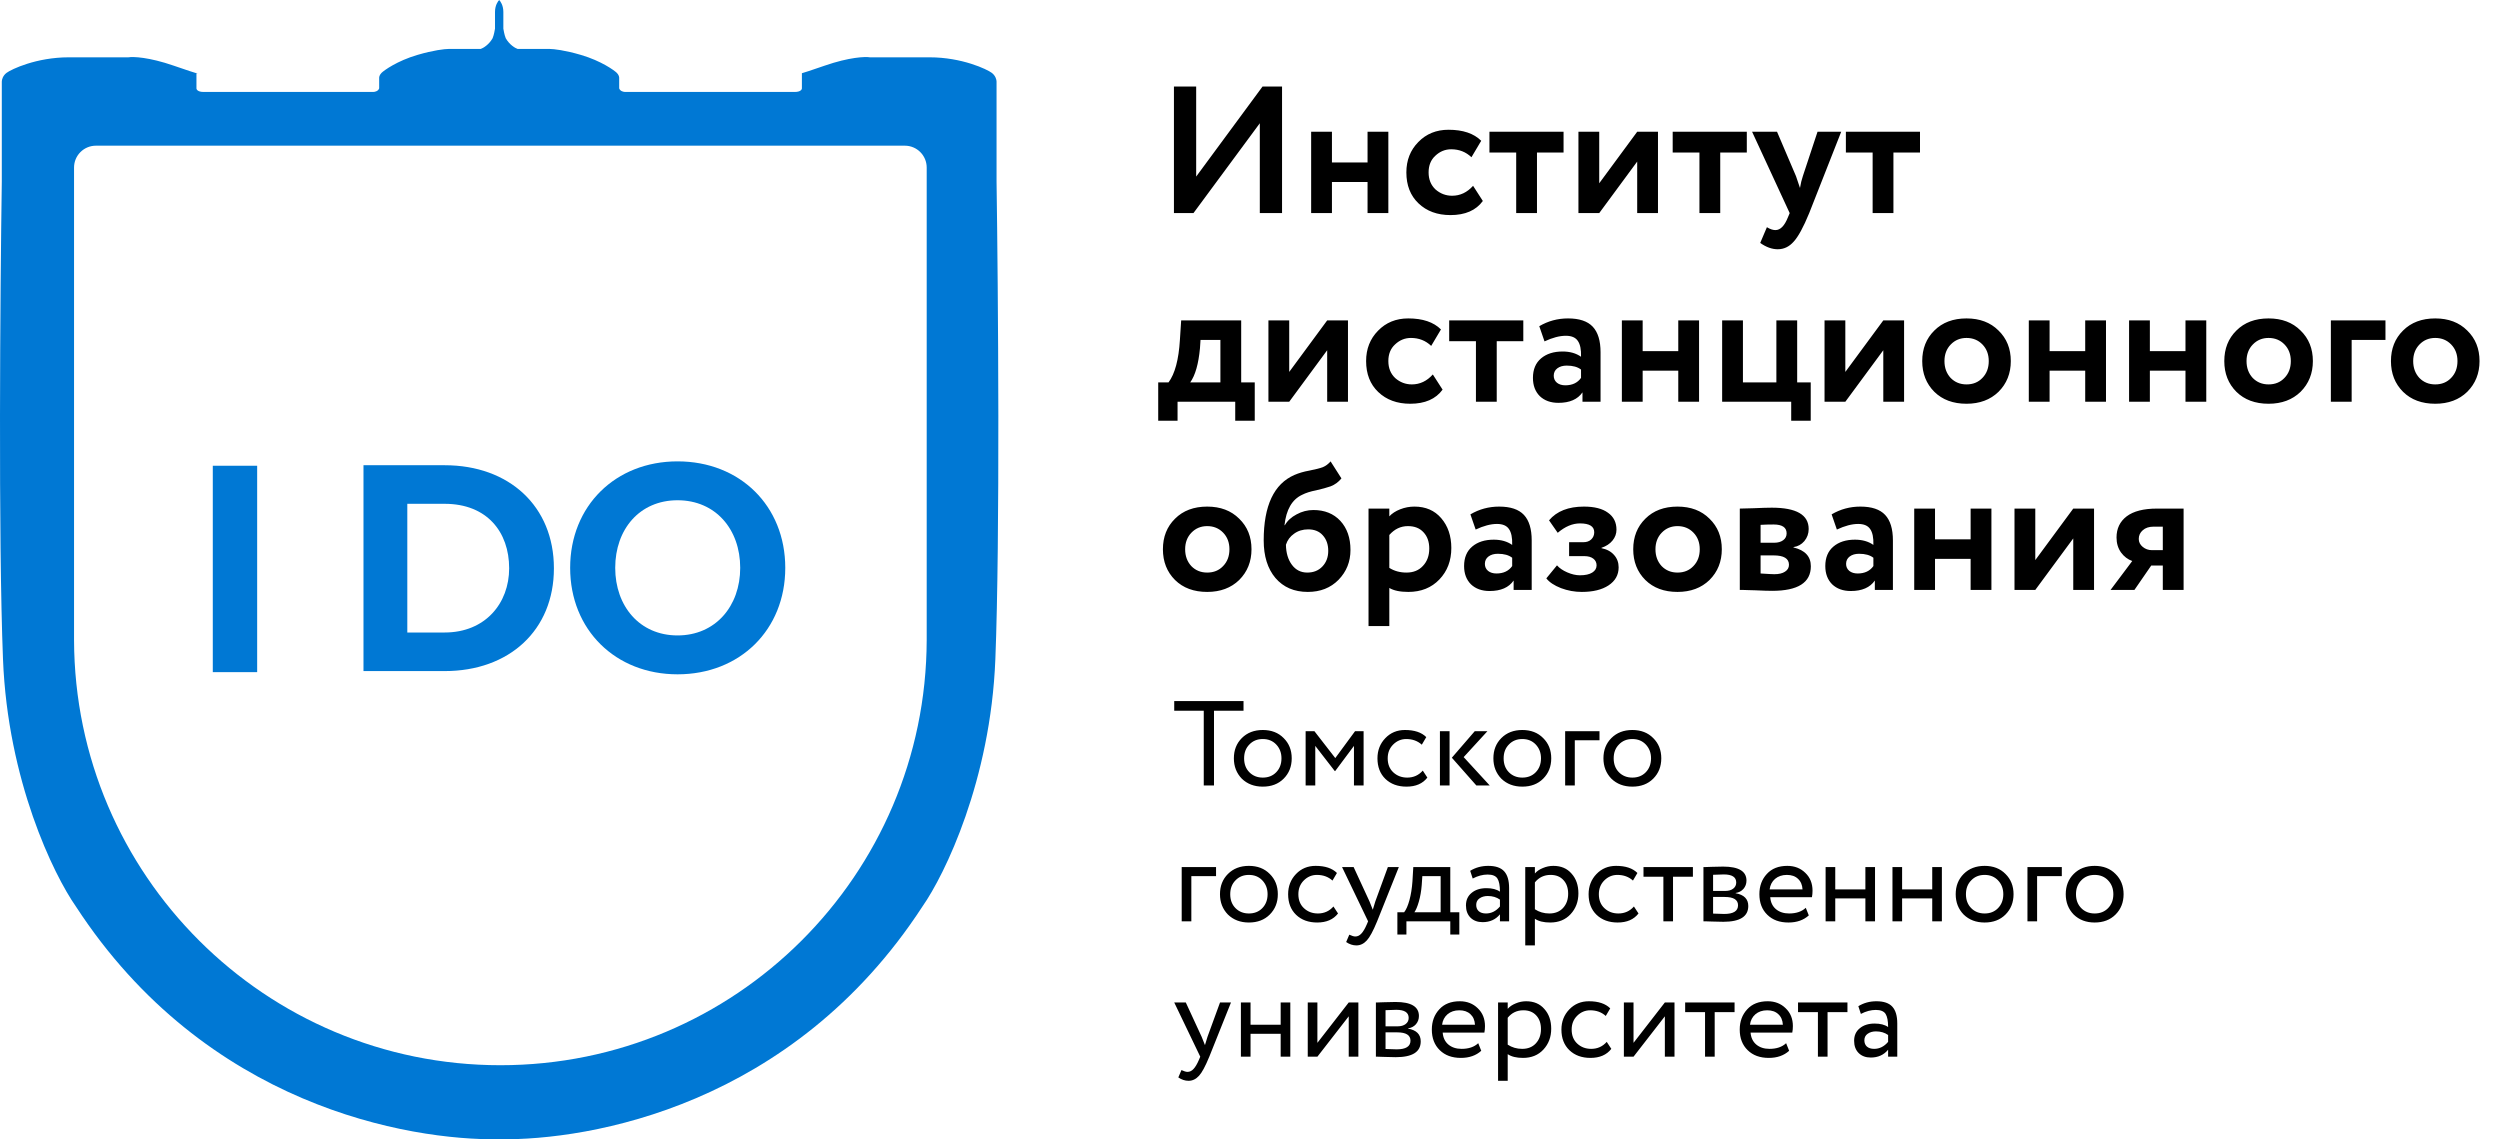
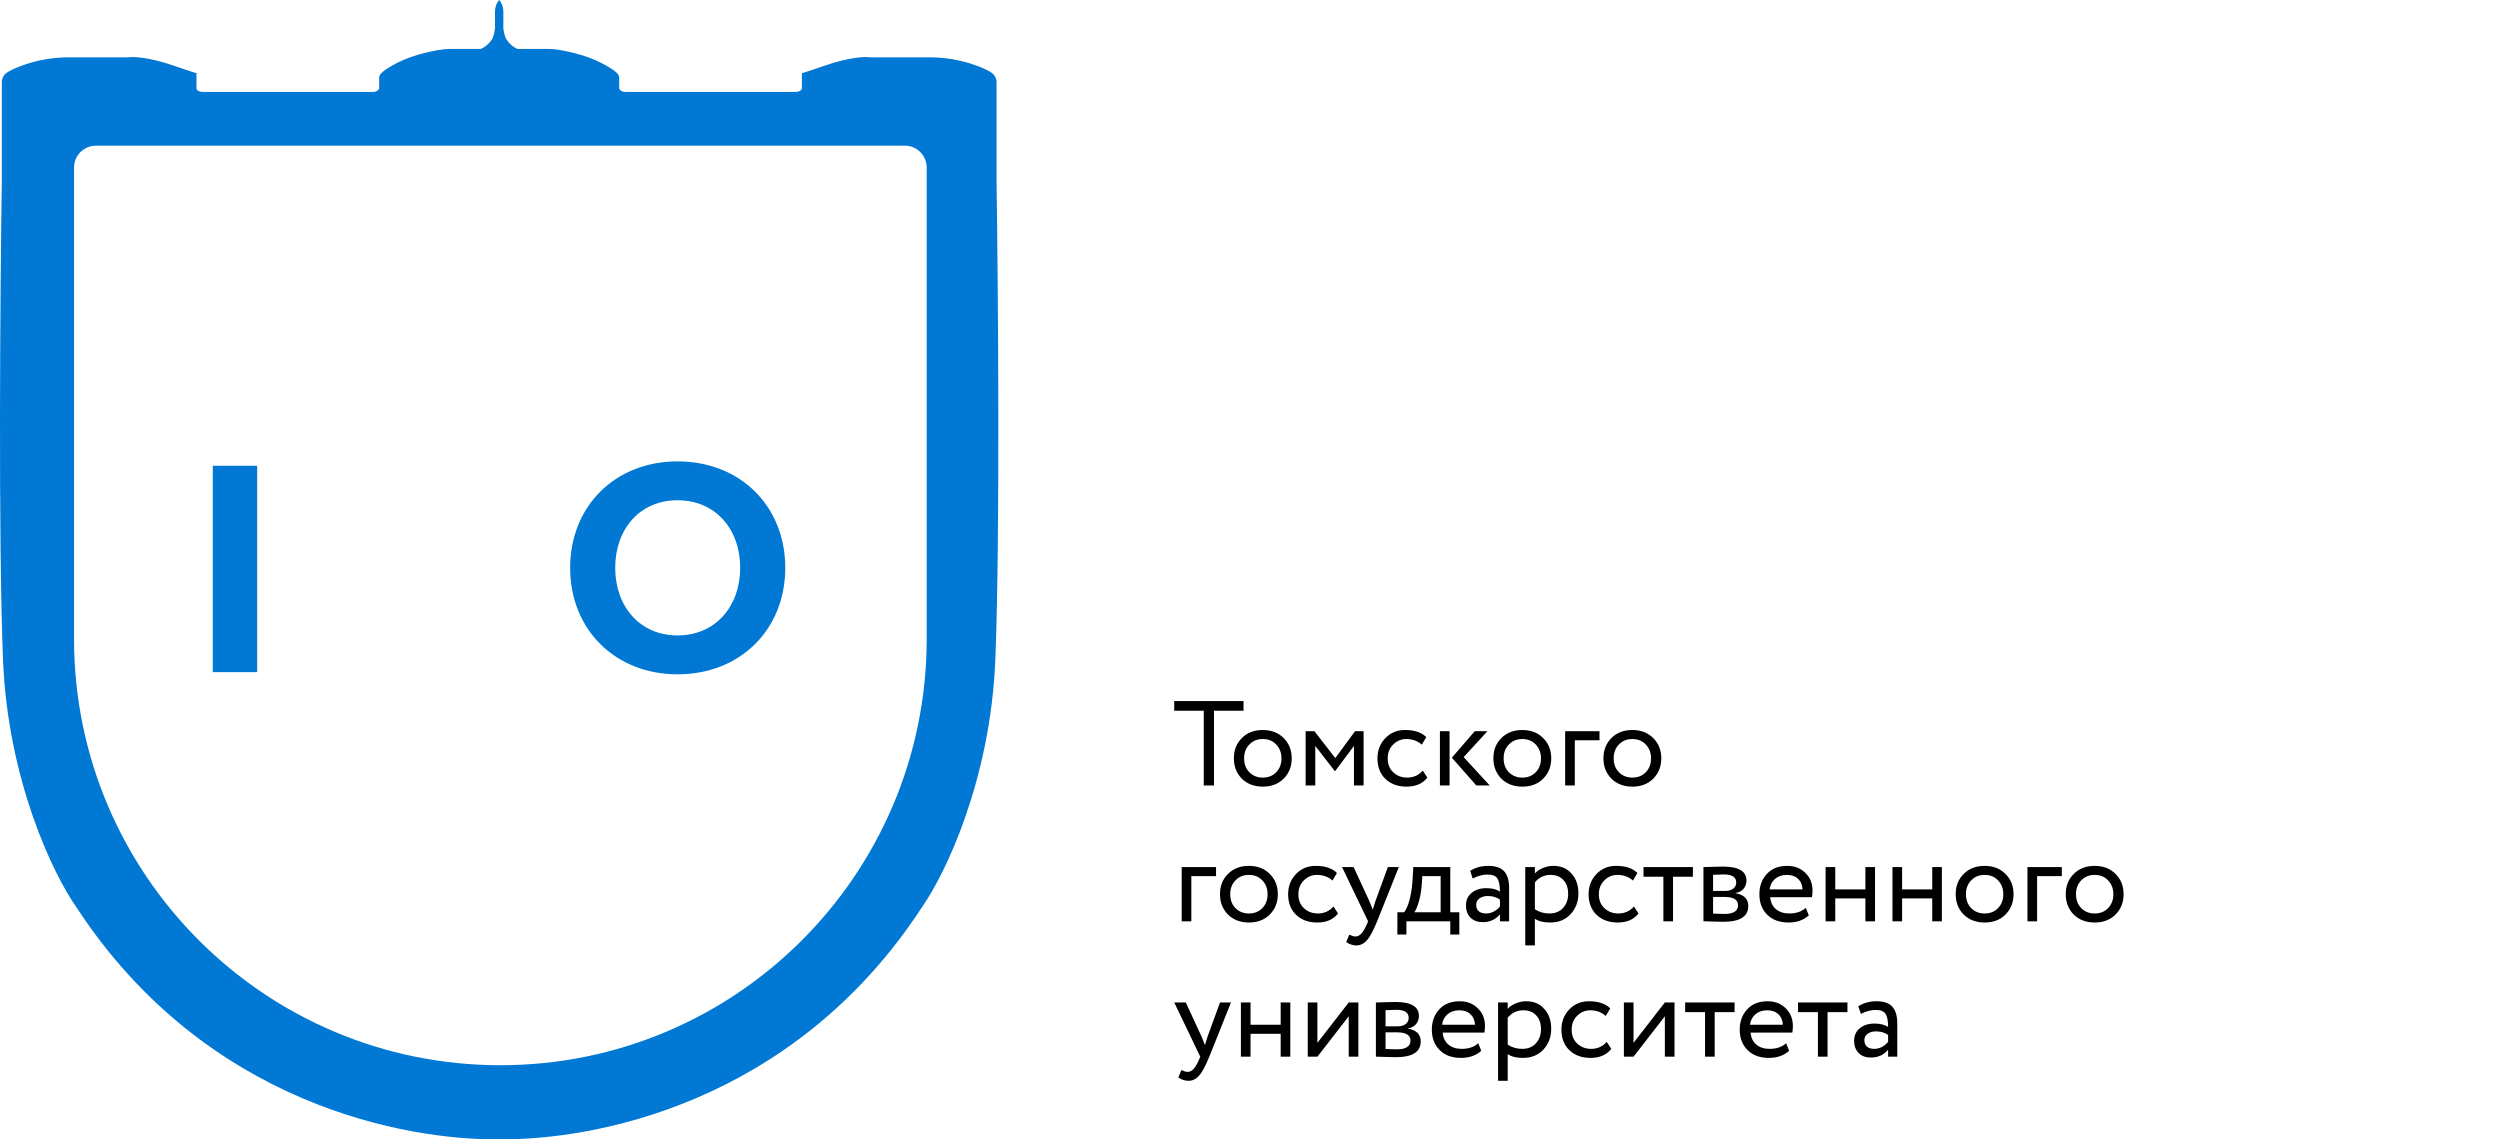
<svg xmlns="http://www.w3.org/2000/svg" width="5115" height="2331" viewBox="0 0 5115 2331" fill="none">
  <path d="M2462.88 1454.12H2402.47V1434.39H2544.25V1454.12H2483.84V1607H2462.88V1454.12ZM2540.77 1593.19C2529.92 1582.01 2524.5 1568.12 2524.5 1551.52C2524.5 1534.75 2529.92 1520.94 2540.77 1510.09C2551.79 1499.08 2566.09 1493.57 2583.68 1493.57C2601.27 1493.57 2615.49 1499.08 2626.34 1510.09C2637.35 1520.94 2642.86 1534.75 2642.86 1551.52C2642.86 1568.29 2637.35 1582.18 2626.34 1593.19C2615.49 1604.04 2601.27 1609.47 2583.68 1609.47C2566.25 1609.47 2551.95 1604.04 2540.77 1593.19ZM2556.31 1523.16C2549.07 1530.39 2545.46 1539.85 2545.46 1551.52C2545.46 1563.19 2548.99 1572.64 2556.06 1579.88C2563.29 1587.27 2572.5 1590.97 2583.68 1590.97C2594.86 1590.97 2603.98 1587.36 2611.05 1580.12C2618.28 1572.72 2621.9 1563.19 2621.9 1551.52C2621.9 1540.18 2618.28 1530.72 2611.05 1523.16C2603.98 1515.76 2594.86 1512.06 2583.68 1512.06C2572.5 1512.06 2563.38 1515.76 2556.31 1523.16ZM2691.05 1607H2671.32V1496.04H2689.32L2731.98 1551.03L2772.42 1496.04H2789.93V1607H2770.2V1526.12L2731.74 1577.66H2731L2691.05 1526.12V1607ZM2911 1576.67L2920.37 1590.97C2910.83 1603.3 2896.61 1609.47 2877.71 1609.47C2859.95 1609.47 2845.57 1604.21 2834.56 1593.68C2823.71 1583.16 2818.28 1569.11 2818.28 1551.52C2818.28 1535.24 2823.62 1521.52 2834.31 1510.34C2844.99 1499.16 2858.39 1493.57 2874.5 1493.57C2893.9 1493.57 2908.45 1498.42 2918.15 1508.12L2909.02 1523.65C2900.48 1515.93 2889.87 1512.06 2877.22 1512.06C2866.86 1512.06 2857.9 1515.85 2850.34 1523.41C2842.94 1530.81 2839.24 1540.18 2839.24 1551.52C2839.24 1563.52 2843.02 1573.05 2850.58 1580.12C2858.31 1587.36 2867.85 1590.97 2879.19 1590.97C2892.01 1590.97 2902.61 1586.2 2911 1576.67ZM3017.35 1496.04H3043.24L2994.66 1549.05L3047.92 1607H3020.55L2970.49 1550.29L3017.35 1496.04ZM2965.81 1607H2946.08V1496.04H2965.81V1607ZM3071.75 1593.19C3060.9 1582.01 3055.48 1568.12 3055.48 1551.52C3055.48 1534.75 3060.9 1520.94 3071.75 1510.09C3082.76 1499.08 3097.07 1493.57 3114.66 1493.57C3132.25 1493.57 3146.47 1499.08 3157.31 1510.09C3168.33 1520.94 3173.84 1534.75 3173.84 1551.52C3173.84 1568.29 3168.33 1582.18 3157.31 1593.19C3146.47 1604.04 3132.25 1609.47 3114.66 1609.47C3097.23 1609.47 3082.93 1604.04 3071.75 1593.19ZM3087.28 1523.16C3080.05 1530.39 3076.44 1539.85 3076.44 1551.52C3076.44 1563.19 3079.97 1572.64 3087.04 1579.88C3094.27 1587.27 3103.48 1590.97 3114.66 1590.97C3125.83 1590.97 3134.96 1587.36 3142.03 1580.12C3149.26 1572.72 3152.88 1563.19 3152.88 1551.52C3152.88 1540.18 3149.26 1530.72 3142.03 1523.16C3134.96 1515.76 3125.83 1512.06 3114.66 1512.06C3103.48 1512.06 3094.35 1515.76 3087.28 1523.16ZM3222.03 1607H3202.3V1496.04H3272.58V1514.53H3222.03V1607ZM3296.9 1593.19C3286.05 1582.01 3280.63 1568.12 3280.63 1551.52C3280.63 1534.75 3286.05 1520.94 3296.9 1510.09C3307.92 1499.08 3322.22 1493.57 3339.81 1493.57C3357.4 1493.57 3371.62 1499.08 3382.47 1510.09C3393.48 1520.94 3398.99 1534.75 3398.99 1551.52C3398.99 1568.29 3393.48 1582.18 3382.47 1593.19C3371.62 1604.04 3357.4 1609.47 3339.81 1609.47C3322.38 1609.47 3308.08 1604.04 3296.9 1593.19ZM3312.44 1523.16C3305.21 1530.39 3301.59 1539.85 3301.59 1551.52C3301.59 1563.19 3305.12 1572.64 3312.19 1579.88C3319.42 1587.27 3328.63 1590.97 3339.81 1590.97C3350.99 1590.97 3360.11 1587.36 3367.18 1580.12C3374.41 1572.72 3378.03 1563.19 3378.03 1551.52C3378.03 1540.18 3374.41 1530.72 3367.18 1523.16C3360.11 1515.76 3350.99 1512.06 3339.81 1512.06C3328.63 1512.06 3319.51 1515.76 3312.44 1523.16ZM2437.48 1885H2417.75V1774.04H2488.03V1792.53H2437.48V1885ZM2512.36 1871.19C2501.51 1860.01 2496.08 1846.12 2496.08 1829.52C2496.08 1812.75 2501.51 1798.94 2512.36 1788.09C2523.37 1777.08 2537.67 1771.57 2555.26 1771.57C2572.85 1771.57 2587.07 1777.08 2597.92 1788.09C2608.94 1798.94 2614.44 1812.75 2614.44 1829.52C2614.44 1846.29 2608.94 1860.18 2597.92 1871.19C2587.07 1882.04 2572.85 1887.47 2555.26 1887.47C2537.84 1887.47 2523.54 1882.04 2512.36 1871.19ZM2527.89 1801.16C2520.66 1808.39 2517.04 1817.85 2517.04 1829.52C2517.04 1841.19 2520.58 1850.64 2527.65 1857.88C2534.88 1865.27 2544.09 1868.97 2555.26 1868.97C2566.44 1868.97 2575.57 1865.36 2582.63 1858.12C2589.87 1850.72 2593.48 1841.19 2593.48 1829.52C2593.48 1818.18 2589.87 1808.72 2582.63 1801.16C2575.57 1793.76 2566.44 1790.06 2555.26 1790.06C2544.09 1790.06 2534.96 1793.76 2527.89 1801.16ZM2728.23 1854.67L2737.6 1868.97C2728.06 1881.3 2713.84 1887.47 2694.94 1887.47C2677.18 1887.47 2662.8 1882.21 2651.78 1871.68C2640.93 1861.16 2635.51 1847.11 2635.51 1829.52C2635.51 1813.24 2640.85 1799.52 2651.54 1788.34C2662.22 1777.16 2675.62 1771.57 2691.73 1771.57C2711.13 1771.57 2725.68 1776.42 2735.38 1786.12L2726.25 1801.65C2717.71 1793.93 2707.1 1790.06 2694.44 1790.06C2684.09 1790.06 2675.13 1793.85 2667.57 1801.41C2660.17 1808.81 2656.47 1818.18 2656.47 1829.52C2656.47 1841.52 2660.25 1851.05 2667.81 1858.12C2675.54 1865.36 2685.07 1868.97 2696.42 1868.97C2709.24 1868.97 2719.84 1864.2 2728.23 1854.67ZM2839.56 1774.04H2862L2817.61 1885C2809.56 1904.56 2802.57 1917.55 2796.65 1923.96C2790.4 1930.86 2783.25 1934.32 2775.2 1934.32C2767.97 1934.32 2760.98 1932.02 2754.24 1927.41L2760.65 1912.37C2765.91 1914.84 2770.02 1916.07 2772.98 1916.07C2777.58 1916.07 2781.69 1914.1 2785.31 1910.15C2789.09 1906.21 2792.87 1899.8 2796.65 1890.92L2799.12 1885L2745.85 1774.04H2769.53L2802.08 1844.56C2802.73 1845.71 2804.95 1851.3 2808.73 1861.33C2810.21 1855.9 2811.94 1850.23 2813.91 1844.31L2839.56 1774.04ZM2877.53 1912.12H2859.03V1866.51H2872.84C2876.95 1861.41 2880.57 1853.19 2883.69 1841.85C2886.82 1830.34 2888.87 1817.52 2889.86 1803.38L2891.58 1774.04H2967.28V1866.51H2985.78V1912.12H2967.28V1885H2877.53V1912.12ZM2910.08 1792.53L2908.84 1811.02C2907.86 1823.35 2905.88 1834.61 2902.93 1844.81C2899.97 1855 2896.93 1862.23 2893.8 1866.51H2947.56V1792.53H2910.08ZM3013.16 1797.46L3007.99 1781.68C3019 1774.94 3031.33 1771.57 3044.97 1771.57C3059.93 1771.57 3070.78 1775.27 3077.52 1782.67C3084.26 1790.06 3087.63 1801.49 3087.63 1816.94V1885H3068.89V1870.7C3060.18 1881.38 3048.34 1886.73 3033.38 1886.73C3023.19 1886.73 3014.97 1883.68 3008.73 1877.6C3002.48 1871.36 2999.36 1862.97 2999.36 1852.45C2999.36 1841.6 3003.22 1833.05 3010.95 1826.81C3018.67 1820.39 3028.78 1817.19 3041.28 1817.19C3052.95 1817.19 3062.15 1819.57 3068.89 1824.34C3068.89 1811.85 3067.17 1802.89 3063.71 1797.46C3060.26 1792.04 3053.6 1789.32 3043.74 1789.32C3033.71 1789.32 3023.52 1792.04 3013.16 1797.46ZM3040.29 1868.97C3051.3 1868.97 3060.84 1864.2 3068.89 1854.67V1840.61C3061.99 1835.68 3053.69 1833.22 3043.99 1833.22C3037.25 1833.22 3031.58 1834.86 3026.97 1838.15C3022.53 1841.27 3020.32 1845.71 3020.32 1851.46C3020.32 1856.89 3022.04 1861.16 3025.49 1864.29C3029.11 1867.41 3034.04 1868.97 3040.29 1868.97ZM3140.39 1934.32H3120.67V1774.04H3140.39V1787.11C3144.34 1782.5 3149.76 1778.8 3156.67 1776.01C3163.57 1773.05 3170.72 1771.57 3178.12 1771.57C3193.9 1771.57 3206.31 1776.83 3215.35 1787.35C3224.73 1797.71 3229.41 1811.19 3229.41 1827.79C3229.41 1844.72 3224.07 1858.94 3213.38 1870.45C3202.86 1881.79 3188.97 1887.47 3171.71 1887.47C3158.39 1887.47 3147.95 1884.92 3140.39 1879.82V1934.32ZM3172.45 1790.06C3159.3 1790.06 3148.61 1795.16 3140.39 1805.35V1860.34C3149.11 1866.1 3158.97 1868.97 3169.98 1868.97C3181.65 1868.97 3190.94 1865.27 3197.85 1857.88C3204.92 1850.31 3208.45 1840.53 3208.45 1828.53C3208.45 1816.86 3205.24 1807.57 3198.83 1800.67C3192.42 1793.6 3183.63 1790.06 3172.45 1790.06ZM3343 1854.67L3352.37 1868.97C3342.84 1881.3 3328.62 1887.47 3309.71 1887.47C3291.96 1887.47 3277.58 1882.21 3266.56 1871.68C3255.71 1861.16 3250.29 1847.11 3250.29 1829.52C3250.29 1813.24 3255.63 1799.52 3266.32 1788.34C3277 1777.16 3290.4 1771.57 3306.51 1771.57C3325.91 1771.57 3340.46 1776.42 3350.15 1786.12L3341.03 1801.65C3332.48 1793.93 3321.88 1790.06 3309.22 1790.06C3298.86 1790.06 3289.91 1793.85 3282.34 1801.41C3274.95 1808.81 3271.25 1818.18 3271.25 1829.52C3271.25 1841.52 3275.03 1851.05 3282.59 1858.12C3290.32 1865.36 3299.85 1868.97 3311.19 1868.97C3324.02 1868.97 3334.62 1864.2 3343 1854.67ZM3403.27 1793.76H3362.59V1774.04H3463.69V1793.76H3423V1885H3403.27V1793.76ZM3485.25 1885V1774.04C3486.07 1774.04 3487.22 1774.04 3488.7 1774.04C3490.18 1773.87 3492.31 1773.79 3495.11 1773.79C3497.9 1773.63 3500.45 1773.54 3502.75 1773.54C3514.92 1773.21 3522.48 1773.05 3525.44 1773.05C3557.33 1773.05 3573.28 1782.58 3573.28 1801.65C3573.28 1808.23 3571.22 1813.9 3567.11 1818.67C3563 1823.27 3557.66 1826.07 3551.08 1827.05V1827.55C3568.35 1830.67 3576.98 1839.38 3576.98 1853.68C3576.98 1875.22 3559.96 1885.99 3525.93 1885.99C3524.29 1885.99 3517.06 1885.82 3504.23 1885.49C3501.77 1885.49 3499.05 1885.41 3496.1 1885.25C3493.14 1885.25 3490.84 1885.16 3489.19 1885C3487.55 1885 3486.23 1885 3485.25 1885ZM3528.65 1835.19H3504.97V1869.22C3516.81 1869.71 3524.37 1869.96 3527.66 1869.96C3546.56 1869.96 3556.02 1864.04 3556.02 1852.2C3556.02 1840.86 3546.89 1835.19 3528.65 1835.19ZM3526.92 1789.08C3522.15 1789.08 3514.84 1789.32 3504.97 1789.82V1822.86H3529.88C3536.62 1822.86 3542.04 1821.3 3546.15 1818.18C3550.26 1815.05 3552.32 1810.86 3552.32 1805.6C3552.32 1794.59 3543.85 1789.08 3526.92 1789.08ZM3694.63 1857.38L3700.8 1872.92C3690.11 1882.62 3676.22 1887.47 3659.12 1887.47C3641.04 1887.47 3626.66 1882.21 3615.97 1871.68C3605.12 1861.16 3599.7 1847.11 3599.7 1829.52C3599.7 1812.91 3604.79 1799.11 3614.98 1788.09C3625.01 1777.08 3638.99 1771.57 3656.9 1771.57C3671.7 1771.57 3683.95 1776.34 3693.65 1785.87C3703.51 1795.24 3708.44 1807.41 3708.44 1822.37C3708.44 1827.13 3708.03 1831.57 3707.21 1835.68H3621.89C3622.71 1846.04 3626.57 1854.18 3633.48 1860.09C3640.55 1866.01 3649.59 1868.97 3660.6 1868.97C3675.07 1868.97 3686.41 1865.11 3694.63 1857.38ZM3655.92 1790.06C3646.22 1790.06 3638.16 1792.78 3631.75 1798.2C3625.51 1803.63 3621.81 1810.78 3620.66 1819.65H3687.97C3687.48 1810.45 3684.36 1803.22 3678.6 1797.96C3673.01 1792.69 3665.45 1790.06 3655.92 1790.06ZM3836.3 1885H3816.58V1838.15H3754.93V1885H3735.2V1774.04H3754.93V1819.65H3816.58V1774.04H3836.3V1885ZM3973.08 1885H3953.35V1838.15H3891.71V1885H3871.98V1774.04H3891.71V1819.65H3953.35V1774.04H3973.08V1885ZM4017.64 1871.19C4006.79 1860.01 4001.36 1846.12 4001.36 1829.52C4001.36 1812.75 4006.79 1798.94 4017.64 1788.09C4028.65 1777.08 4042.95 1771.57 4060.54 1771.57C4078.13 1771.57 4092.35 1777.08 4103.2 1788.09C4114.21 1798.94 4119.72 1812.75 4119.72 1829.52C4119.72 1846.29 4114.21 1860.18 4103.2 1871.19C4092.35 1882.04 4078.13 1887.47 4060.54 1887.47C4043.12 1887.47 4028.81 1882.04 4017.64 1871.19ZM4033.17 1801.16C4025.94 1808.39 4022.32 1817.85 4022.32 1829.52C4022.32 1841.19 4025.85 1850.64 4032.92 1857.88C4040.16 1865.27 4049.36 1868.97 4060.54 1868.97C4071.72 1868.97 4080.84 1865.36 4087.91 1858.12C4095.15 1850.72 4098.76 1841.19 4098.76 1829.52C4098.76 1818.18 4095.15 1808.72 4087.91 1801.16C4080.84 1793.76 4071.72 1790.06 4060.54 1790.06C4049.36 1790.06 4040.24 1793.76 4033.17 1801.16ZM4167.91 1885H4148.18V1774.04H4218.46V1792.53H4167.91V1885ZM4242.79 1871.19C4231.94 1860.01 4226.51 1846.12 4226.51 1829.52C4226.51 1812.75 4231.94 1798.94 4242.79 1788.09C4253.8 1777.08 4268.1 1771.57 4285.69 1771.57C4303.28 1771.57 4317.5 1777.08 4328.35 1788.09C4339.37 1798.94 4344.87 1812.75 4344.87 1829.52C4344.87 1846.29 4339.37 1860.18 4328.35 1871.19C4317.5 1882.04 4303.28 1887.47 4285.69 1887.47C4268.27 1887.47 4253.97 1882.04 4242.79 1871.19ZM4258.32 1801.16C4251.09 1808.39 4247.47 1817.85 4247.47 1829.52C4247.47 1841.19 4251.01 1850.64 4258.08 1857.88C4265.31 1865.27 4274.52 1868.97 4285.69 1868.97C4296.87 1868.97 4306 1865.36 4313.07 1858.12C4320.3 1850.72 4323.91 1841.19 4323.91 1829.52C4323.91 1818.18 4320.3 1808.72 4313.07 1801.16C4306 1793.76 4296.87 1790.06 4285.69 1790.06C4274.52 1790.06 4265.39 1793.76 4258.32 1801.16ZM2496.17 2051.04H2518.61L2474.22 2162C2466.17 2181.56 2459.18 2194.55 2453.26 2200.96C2447.02 2207.86 2439.86 2211.32 2431.81 2211.32C2424.58 2211.32 2417.59 2209.02 2410.85 2204.41L2417.26 2189.37C2422.52 2191.84 2426.63 2193.07 2429.59 2193.07C2434.19 2193.07 2438.3 2191.1 2441.92 2187.15C2445.7 2183.21 2449.48 2176.8 2453.26 2167.92L2455.73 2162L2402.47 2051.04H2426.14L2458.69 2121.56C2459.34 2122.71 2461.56 2128.3 2465.35 2138.33C2466.82 2132.9 2468.55 2127.23 2470.52 2121.31L2496.17 2051.04ZM2639.98 2162H2620.25V2115.15H2558.61V2162H2538.88V2051.04H2558.61V2096.65H2620.25V2051.04H2639.98V2162ZM2759.5 2079.39L2695.38 2162H2675.66V2051.04H2695.38V2133.64L2759.5 2051.04H2779.22V2162H2759.5V2079.39ZM2815.08 2162V2051.04C2815.91 2051.04 2817.06 2051.04 2818.54 2051.04C2820.02 2050.87 2822.15 2050.79 2824.95 2050.79C2827.74 2050.63 2830.29 2050.54 2832.59 2050.54C2844.76 2050.21 2852.32 2050.05 2855.28 2050.05C2887.17 2050.05 2903.11 2059.58 2903.11 2078.65C2903.11 2085.23 2901.06 2090.9 2896.95 2095.67C2892.84 2100.27 2887.5 2103.07 2880.92 2104.05V2104.55C2898.18 2107.67 2906.81 2116.38 2906.81 2130.68C2906.81 2152.22 2889.8 2162.99 2855.77 2162.99C2854.13 2162.99 2846.89 2162.82 2834.07 2162.49C2831.6 2162.49 2828.89 2162.41 2825.93 2162.25C2822.97 2162.25 2820.67 2162.16 2819.03 2162C2817.39 2162 2816.07 2162 2815.08 2162ZM2858.48 2112.19H2834.81V2146.22C2846.65 2146.71 2854.21 2146.96 2857.5 2146.96C2876.4 2146.96 2885.85 2141.04 2885.85 2129.2C2885.85 2117.86 2876.73 2112.19 2858.48 2112.19ZM2856.76 2066.08C2851.99 2066.08 2844.67 2066.32 2834.81 2066.82V2099.86H2859.72C2866.46 2099.86 2871.88 2098.3 2875.99 2095.18C2880.1 2092.05 2882.15 2087.86 2882.15 2082.6C2882.15 2071.59 2873.69 2066.08 2856.76 2066.08ZM3024.47 2134.38L3030.63 2149.92C3019.95 2159.62 3006.06 2164.47 2988.96 2164.47C2970.88 2164.47 2956.49 2159.21 2945.81 2148.68C2934.96 2138.16 2929.53 2124.11 2929.53 2106.52C2929.53 2089.91 2934.63 2076.11 2944.82 2065.09C2954.85 2054.08 2968.82 2048.57 2986.74 2048.57C3001.54 2048.57 3013.78 2053.34 3023.48 2062.87C3033.35 2072.24 3038.28 2084.41 3038.28 2099.37C3038.28 2104.13 3037.87 2108.57 3037.05 2112.68H2951.73C2952.55 2123.04 2956.41 2131.18 2963.32 2137.09C2970.38 2143.01 2979.43 2145.97 2990.44 2145.97C3004.91 2145.97 3016.25 2142.11 3024.47 2134.38ZM2985.76 2067.06C2976.06 2067.06 2968 2069.78 2961.59 2075.2C2955.34 2080.63 2951.64 2087.78 2950.49 2096.65H3017.81C3017.32 2087.45 3014.19 2080.22 3008.44 2074.96C3002.85 2069.69 2995.29 2067.06 2985.76 2067.06ZM3084.77 2211.32H3065.04V2051.04H3084.77V2064.11C3088.71 2059.5 3094.14 2055.8 3101.04 2053.01C3107.95 2050.05 3115.1 2048.57 3122.49 2048.57C3138.28 2048.57 3150.69 2053.83 3159.73 2064.35C3169.1 2074.71 3173.78 2088.19 3173.78 2104.79C3173.78 2121.72 3168.44 2135.94 3157.76 2147.45C3147.24 2158.79 3133.34 2164.47 3116.08 2164.47C3102.77 2164.47 3092.33 2161.92 3084.77 2156.82V2211.32ZM3116.82 2067.06C3103.67 2067.06 3092.99 2072.16 3084.77 2082.35V2137.34C3093.48 2143.1 3103.34 2145.97 3114.36 2145.97C3126.03 2145.97 3135.32 2142.27 3142.22 2134.88C3149.29 2127.31 3152.82 2117.53 3152.82 2105.53C3152.82 2093.86 3149.62 2084.57 3143.21 2077.67C3136.8 2070.6 3128 2067.06 3116.82 2067.06ZM3287.38 2131.67L3296.75 2145.97C3287.21 2158.3 3272.99 2164.47 3254.09 2164.47C3236.33 2164.47 3221.95 2159.21 3210.94 2148.68C3200.09 2138.16 3194.66 2124.11 3194.66 2106.52C3194.66 2090.24 3200 2076.52 3210.69 2065.34C3221.37 2054.16 3234.77 2048.57 3250.88 2048.57C3270.28 2048.57 3284.83 2053.42 3294.53 2063.12L3285.4 2078.65C3276.86 2070.93 3266.25 2067.06 3253.59 2067.06C3243.24 2067.06 3234.28 2070.85 3226.72 2078.41C3219.32 2085.81 3215.62 2095.18 3215.62 2106.52C3215.62 2118.52 3219.4 2128.05 3226.96 2135.12C3234.69 2142.36 3244.22 2145.97 3255.57 2145.97C3268.39 2145.97 3278.99 2141.2 3287.38 2131.67ZM3406.3 2079.39L3342.19 2162H3322.46V2051.04H3342.19V2133.64L3406.3 2051.04H3426.03V2162H3406.3V2079.39ZM3488.52 2070.76H3447.83V2051.04H3548.93V2070.76H3508.25V2162H3488.52V2070.76ZM3654.42 2134.38L3660.58 2149.92C3649.9 2159.62 3636.01 2164.47 3618.91 2164.47C3600.83 2164.47 3586.44 2159.21 3575.76 2148.68C3564.91 2138.16 3559.48 2124.11 3559.48 2106.52C3559.48 2089.91 3564.58 2076.11 3574.77 2065.09C3584.8 2054.08 3598.77 2048.57 3616.69 2048.57C3631.48 2048.57 3643.73 2053.34 3653.43 2062.87C3663.29 2072.24 3668.23 2084.41 3668.23 2099.37C3668.23 2104.13 3667.81 2108.57 3666.99 2112.68H3581.67C3582.5 2123.04 3586.36 2131.18 3593.26 2137.09C3600.33 2143.01 3609.37 2145.97 3620.39 2145.97C3634.85 2145.97 3646.2 2142.11 3654.42 2134.38ZM3615.7 2067.06C3606 2067.06 3597.95 2069.78 3591.54 2075.2C3585.29 2080.63 3581.59 2087.78 3580.44 2096.65H3647.76C3647.27 2087.45 3644.14 2080.22 3638.39 2074.96C3632.8 2069.69 3625.24 2067.06 3615.7 2067.06ZM3719.45 2070.76H3678.77V2051.04H3779.87V2070.76H3739.18V2162H3719.45V2070.76ZM3807.34 2074.46L3802.16 2058.68C3813.18 2051.94 3825.51 2048.57 3839.15 2048.57C3854.11 2048.57 3864.96 2052.27 3871.7 2059.67C3878.44 2067.06 3881.81 2078.49 3881.81 2093.94V2162H3863.07V2147.7C3854.36 2158.38 3842.52 2163.73 3827.56 2163.73C3817.37 2163.73 3809.15 2160.68 3802.9 2154.6C3796.66 2148.36 3793.53 2139.97 3793.53 2129.45C3793.53 2118.6 3797.4 2110.05 3805.12 2103.81C3812.85 2097.39 3822.96 2094.19 3835.45 2094.19C3847.12 2094.19 3856.33 2096.57 3863.07 2101.34C3863.07 2088.85 3861.34 2079.89 3857.89 2074.46C3854.44 2069.04 3847.78 2066.32 3837.92 2066.32C3827.89 2066.32 3817.7 2069.04 3807.34 2074.46ZM3834.47 2145.97C3845.48 2145.97 3855.02 2141.2 3863.07 2131.67V2117.61C3856.17 2112.68 3847.86 2110.22 3838.17 2110.22C3831.43 2110.22 3825.75 2111.86 3821.15 2115.15C3816.71 2118.27 3814.49 2122.71 3814.49 2128.46C3814.49 2133.89 3816.22 2138.16 3819.67 2141.29C3823.29 2144.41 3828.22 2145.97 3834.47 2145.97Z" fill="black" />
-   <path d="M2577.57 252.171L2441.82 436H2401.88V177.086H2447.37V361.285L2583.12 177.086H2623.07V436H2577.57V252.171ZM2840.55 436H2798.01V372.381H2725.15V436H2682.61V269.555H2725.15V332.434H2798.01V269.555H2840.55V436ZM3013.91 380.148L3033.88 411.218C3019.83 430.452 2997.76 440.069 2967.67 440.069C2940.79 440.069 2918.97 432.055 2902.2 416.027C2885.68 400.245 2877.42 379.162 2877.42 352.778C2877.42 327.872 2885.56 307.159 2901.83 290.638C2918.11 273.87 2938.7 265.486 2963.6 265.486C2993.19 265.486 3015.51 273.007 3030.55 288.049L3010.58 321.708C2999.24 310.858 2985.43 305.433 2969.15 305.433C2956.82 305.433 2945.97 309.872 2936.6 318.749C2927.48 327.133 2922.92 338.476 2922.92 352.778C2922.92 367.079 2927.6 378.669 2936.97 387.546C2946.84 396.177 2958.18 400.492 2971 400.492C2987.52 400.492 3001.82 393.711 3013.91 380.148ZM3102.13 312.091H3047.39V269.555H3199.04V312.091H3144.66V436H3102.13V312.091ZM3349.69 330.585L3272.02 436H3229.48V269.555H3272.02V374.97L3349.69 269.555H3392.23V436H3349.69V330.585ZM3477.06 312.091H3422.32V269.555H3573.97V312.091H3519.6V436H3477.06V312.091ZM3718.66 269.555H3767.11L3701.64 436C3689.81 464.85 3679.2 484.331 3669.83 494.441C3660.71 504.797 3649.86 509.976 3637.28 509.976C3625.45 509.976 3613.49 505.66 3601.41 497.03L3615.09 464.85C3621.5 468.796 3627.3 470.769 3632.48 470.769C3642.59 470.769 3651.09 462.138 3658 444.877L3661.7 436L3584.76 269.555H3635.8L3674.64 360.545C3675.13 361.778 3677.85 369.792 3682.78 384.587C3684.26 375.463 3686.23 367.326 3688.7 360.175L3718.66 269.555ZM3831.41 312.091H3776.67V269.555H3928.32V312.091H3873.95V436H3831.41V312.091ZM2409.28 860.837H2369.7V782.423H2390.78C2403.85 764.916 2411.62 735.942 2414.08 695.502L2416.67 655.555H2539.47V782.423H2567.21V860.837H2527.27V822H2409.28V860.837ZM2456.25 695.502L2455.14 712.516C2452.18 744.572 2445.52 767.875 2435.17 782.423H2496.94V695.502H2456.25ZM2715.41 716.585L2637.74 822H2595.2V655.555H2637.74V760.97L2715.41 655.555H2757.95V822H2715.41V716.585ZM2931.55 766.148L2951.53 797.218C2937.47 816.452 2915.4 826.069 2885.32 826.069C2858.44 826.069 2836.62 818.055 2819.85 802.027C2803.33 786.245 2795.07 765.162 2795.07 738.778C2795.07 713.872 2803.2 693.159 2819.48 676.638C2835.75 659.87 2856.34 651.486 2881.25 651.486C2910.84 651.486 2933.15 659.007 2948.2 674.049L2928.22 707.708C2916.88 696.858 2903.07 691.433 2886.8 691.433C2874.47 691.433 2863.62 695.872 2854.25 704.749C2845.12 713.133 2840.56 724.476 2840.56 738.778C2840.56 753.079 2845.25 764.669 2854.62 773.546C2864.48 782.177 2875.82 786.492 2888.65 786.492C2905.17 786.492 2919.47 779.711 2931.55 766.148ZM3019.77 698.091H2965.03V655.555H3116.68V698.091H3062.31V822H3019.77V698.091ZM3160.07 698.461L3149.35 667.391C3167.35 656.788 3186.95 651.486 3208.16 651.486C3231.34 651.486 3248.23 657.158 3258.83 668.501C3269.43 679.844 3274.73 697.228 3274.73 720.654V822H3237.75V802.766C3227.88 817.068 3211.49 824.219 3188.55 824.219C3172.77 824.219 3160.07 819.657 3150.46 810.534C3141.09 801.164 3136.4 788.711 3136.4 773.176C3136.4 755.915 3141.95 742.6 3153.04 733.229C3164.14 723.859 3178.81 719.174 3197.06 719.174C3212.1 719.174 3224.68 722.749 3234.79 729.9C3235.28 715.105 3233.06 704.256 3228.13 697.351C3223.44 690.447 3215.31 686.995 3203.72 686.995C3190.9 686.995 3176.35 690.817 3160.07 698.461ZM3202.61 788.341C3216.91 788.341 3227.64 783.286 3234.79 773.176V756.162C3227.88 750.737 3218.14 748.024 3205.57 748.024C3197.68 748.024 3191.27 749.874 3186.33 753.573C3181.4 757.271 3178.94 762.326 3178.94 768.738C3178.94 774.656 3181.16 779.464 3185.59 783.163C3190.03 786.615 3195.7 788.341 3202.61 788.341ZM3476.28 822H3433.74V758.381H3360.88V822H3318.34V655.555H3360.88V718.434H3433.74V655.555H3476.28V822ZM3664.8 822H3523.51V655.555H3566.04V782.423H3634.47V655.555H3677.01V782.423H3704.75V860.837H3664.8V822ZM3853.22 716.585L3775.54 822H3733.01V655.555H3775.54V760.97L3853.22 655.555H3895.75V822H3853.22V716.585ZM3957.66 801.657C3941.13 785.136 3932.87 764.176 3932.87 738.778C3932.87 713.379 3941.13 692.543 3957.66 676.268C3974.18 659.747 3996.12 651.486 4023.49 651.486C4050.62 651.486 4072.44 659.747 4088.96 676.268C4105.73 692.543 4114.11 713.379 4114.11 738.778C4114.11 763.929 4105.73 784.889 4088.96 801.657C4072.19 817.931 4050.37 826.069 4023.49 826.069C3996.12 826.069 3974.18 817.931 3957.66 801.657ZM3991.31 704.749C3982.68 713.626 3978.37 724.969 3978.37 738.778C3978.37 752.586 3982.56 764.052 3990.94 773.176C3999.58 782.053 4010.43 786.492 4023.49 786.492C4036.81 786.492 4047.66 782.053 4056.04 773.176C4064.67 764.299 4068.99 752.833 4068.99 738.778C4068.99 724.969 4064.67 713.626 4056.04 704.749C4047.41 695.872 4036.56 691.433 4023.49 691.433C4010.67 691.433 3999.95 695.872 3991.31 704.749ZM4308.86 822H4266.33V758.381H4193.46V822H4150.93V655.555H4193.46V718.434H4266.33V655.555H4308.86V822ZM4514.03 822H4471.49V758.381H4398.63V822H4356.09V655.555H4398.63V718.434H4471.49V655.555H4514.03V822ZM4575.68 801.657C4559.16 785.136 4550.9 764.176 4550.9 738.778C4550.9 713.379 4559.16 692.543 4575.68 676.268C4592.21 659.747 4614.15 651.486 4641.52 651.486C4668.65 651.486 4690.47 659.747 4706.99 676.268C4723.76 692.543 4732.14 713.379 4732.14 738.778C4732.14 763.929 4723.76 784.889 4706.99 801.657C4690.22 817.931 4668.4 826.069 4641.52 826.069C4614.15 826.069 4592.21 817.931 4575.68 801.657ZM4609.34 704.749C4600.71 713.626 4596.4 724.969 4596.4 738.778C4596.4 752.586 4600.59 764.052 4608.97 773.176C4617.6 782.053 4628.45 786.492 4641.52 786.492C4654.84 786.492 4665.69 782.053 4674.07 773.176C4682.7 764.299 4687.02 752.833 4687.02 738.778C4687.02 724.969 4682.7 713.626 4674.07 704.749C4665.44 695.872 4654.59 691.433 4641.52 691.433C4628.7 691.433 4617.97 695.872 4609.34 704.749ZM4811.49 822H4768.95V655.555H4880.66V695.502H4811.49V822ZM4916.67 801.657C4900.14 785.136 4891.88 764.176 4891.88 738.778C4891.88 713.379 4900.14 692.543 4916.67 676.268C4933.19 659.747 4955.13 651.486 4982.5 651.486C5009.63 651.486 5031.45 659.747 5047.97 676.268C5064.74 692.543 5073.12 713.379 5073.12 738.778C5073.12 763.929 5064.74 784.889 5047.97 801.657C5031.2 817.931 5009.38 826.069 4982.5 826.069C4955.13 826.069 4933.19 817.931 4916.67 801.657ZM4950.32 704.749C4941.69 713.626 4937.38 724.969 4937.38 738.778C4937.38 752.586 4941.57 764.052 4949.95 773.176C4958.58 782.053 4969.43 786.492 4982.5 786.492C4995.82 786.492 5006.67 782.053 5015.05 773.176C5023.68 764.299 5028 752.833 5028 738.778C5028 724.969 5023.68 713.626 5015.05 704.749C5006.42 695.872 4995.57 691.433 4982.5 691.433C4969.68 691.433 4958.95 695.872 4950.32 704.749ZM2404.1 1186.66C2387.58 1170.14 2379.32 1149.18 2379.32 1123.78C2379.32 1098.38 2387.58 1077.54 2404.1 1061.27C2420.62 1044.75 2442.56 1036.49 2469.94 1036.49C2497.06 1036.49 2518.88 1044.75 2535.4 1061.27C2552.17 1077.54 2560.56 1098.38 2560.56 1123.78C2560.56 1148.93 2552.17 1169.89 2535.4 1186.66C2518.64 1202.93 2496.81 1211.07 2469.94 1211.07C2442.56 1211.07 2420.62 1202.93 2404.1 1186.66ZM2437.76 1089.75C2429.13 1098.63 2424.81 1109.97 2424.81 1123.78C2424.81 1137.59 2429 1149.05 2437.39 1158.18C2446.02 1167.05 2456.87 1171.49 2469.94 1171.49C2483.25 1171.49 2494.1 1167.05 2502.48 1158.18C2511.12 1149.3 2515.43 1137.83 2515.43 1123.78C2515.43 1109.97 2511.12 1098.63 2502.48 1089.75C2493.85 1080.87 2483 1076.43 2469.94 1076.43C2457.11 1076.43 2446.39 1080.87 2437.76 1089.75ZM2722.39 944.017L2744.58 978.785C2738.66 986.183 2731.26 991.608 2722.39 995.06C2714.5 997.773 2704.63 1000.48 2692.8 1003.2C2681.21 1005.42 2671.59 1008.5 2663.95 1012.44C2643.48 1022.06 2631.52 1042.77 2628.07 1074.58H2628.81C2633.99 1065.46 2642 1058.06 2652.85 1052.39C2663.7 1046.47 2675.16 1043.51 2687.25 1043.51C2710.18 1043.51 2728.55 1050.91 2742.36 1065.71C2756.17 1080.75 2763.07 1100.6 2763.07 1125.26C2763.07 1149.18 2754.94 1169.52 2738.66 1186.29C2722.39 1202.81 2701.43 1211.07 2675.78 1211.07C2647.92 1211.07 2625.85 1201.58 2609.57 1182.59C2593.55 1163.6 2585.53 1137.96 2585.53 1105.65C2585.53 1034.64 2606.49 990.005 2648.41 971.758C2657.53 967.812 2667.64 964.853 2678.74 962.881C2691.32 960.415 2700.56 958.072 2706.48 955.853C2712.4 953.387 2717.7 949.442 2722.39 944.017ZM2631.03 1114.53C2631.27 1131.3 2635.34 1144.98 2643.23 1155.59C2651.12 1166.19 2661.6 1171.49 2674.67 1171.49C2687.49 1171.49 2697.85 1167.3 2705.74 1158.92C2713.63 1150.53 2717.58 1139.93 2717.58 1127.11C2717.58 1114.04 2713.88 1103.43 2706.48 1095.3C2699.33 1087.16 2689.34 1083.09 2676.52 1083.09C2665.42 1083.09 2655.81 1086.05 2647.67 1091.97C2639.53 1097.64 2633.99 1105.16 2631.03 1114.53ZM2842.54 1280.98H2800.01V1040.56H2842.54V1056.46C2847.97 1050.54 2855.36 1045.73 2864.73 1042.03C2874.1 1038.34 2883.84 1036.49 2893.95 1036.49C2916.89 1036.49 2935.13 1044.38 2948.7 1060.16C2962.5 1076.19 2969.41 1096.53 2969.41 1121.19C2969.41 1147.08 2961.27 1168.53 2945 1185.55C2928.72 1202.56 2907.52 1211.07 2881.38 1211.07C2864.61 1211.07 2851.66 1208.36 2842.54 1202.93V1280.98ZM2880.64 1076.43C2865.84 1076.43 2853.14 1082.47 2842.54 1094.56V1161.87C2852.65 1168.29 2864.36 1171.49 2877.68 1171.49C2891.73 1171.49 2902.95 1166.93 2911.34 1157.81C2919.97 1148.68 2924.28 1136.85 2924.28 1122.3C2924.28 1108.49 2920.34 1097.39 2912.45 1089.01C2904.8 1080.63 2894.2 1076.43 2880.64 1076.43ZM3019.2 1083.46L3008.47 1052.39C3026.48 1041.79 3046.08 1036.49 3067.29 1036.49C3090.46 1036.49 3107.36 1042.16 3117.96 1053.5C3128.56 1064.84 3133.86 1082.23 3133.86 1105.65V1207H3096.88V1187.77C3087.01 1202.07 3070.61 1209.22 3047.68 1209.22C3031.9 1209.22 3019.2 1204.66 3009.58 1195.53C3000.21 1186.16 2995.53 1173.71 2995.53 1158.18C2995.53 1140.92 3001.08 1127.6 3012.17 1118.23C3023.27 1108.86 3037.94 1104.17 3056.19 1104.17C3071.23 1104.17 3083.81 1107.75 3093.92 1114.9C3094.41 1100.11 3092.19 1089.26 3087.26 1082.35C3082.57 1075.45 3074.44 1071.99 3062.85 1071.99C3050.02 1071.99 3035.48 1075.82 3019.2 1083.46ZM3061.74 1173.34C3076.04 1173.34 3086.77 1168.29 3093.92 1158.18V1141.16C3087.01 1135.74 3077.27 1133.02 3064.7 1133.02C3056.81 1133.02 3050.39 1134.87 3045.46 1138.57C3040.53 1142.27 3038.06 1147.33 3038.06 1153.74C3038.06 1159.66 3040.28 1164.46 3044.72 1168.16C3049.16 1171.62 3054.83 1173.34 3061.74 1173.34ZM3236.28 1211.07C3221.73 1211.07 3207.55 1208.48 3193.74 1203.3C3179.93 1197.88 3169.95 1191.22 3163.78 1183.33L3185.61 1156.7C3190.54 1162.37 3197.57 1167.18 3206.69 1171.12C3215.81 1175.07 3224.44 1177.04 3232.58 1177.04C3243.43 1177.04 3251.81 1175.19 3257.73 1171.49C3263.65 1167.79 3266.61 1162.86 3266.61 1156.7C3266.61 1151.03 3264.39 1146.46 3259.95 1143.01C3255.51 1139.56 3249.35 1137.83 3241.46 1137.83H3210.39V1109.35H3239.61C3246.27 1109.35 3251.57 1107.5 3255.51 1103.8C3259.7 1099.86 3261.8 1094.93 3261.8 1089.01C3261.8 1076.93 3252.06 1070.89 3232.58 1070.89C3217.29 1070.89 3202.13 1077.3 3187.09 1090.12L3169.33 1064.6C3185.11 1045.86 3208.91 1036.49 3240.72 1036.49C3262.17 1036.49 3278.57 1040.68 3289.91 1049.06C3301.5 1057.2 3307.3 1068.79 3307.3 1083.83C3307.3 1091.97 3304.58 1099.37 3299.16 1106.02C3293.73 1112.68 3286.21 1117.61 3276.6 1120.82V1121.56C3287.69 1123.78 3296.32 1128.46 3302.49 1135.61C3308.65 1142.52 3311.73 1150.9 3311.73 1160.77C3311.73 1176.3 3304.83 1188.63 3291.02 1197.75C3277.46 1206.63 3259.21 1211.07 3236.28 1211.07ZM3366.36 1186.66C3349.84 1170.14 3341.58 1149.18 3341.58 1123.78C3341.58 1098.38 3349.84 1077.54 3366.36 1061.27C3382.88 1044.75 3404.82 1036.49 3432.2 1036.49C3459.32 1036.49 3481.14 1044.75 3497.66 1061.27C3514.43 1077.54 3522.82 1098.38 3522.82 1123.78C3522.82 1148.93 3514.43 1169.89 3497.66 1186.66C3480.9 1202.93 3459.07 1211.07 3432.2 1211.07C3404.82 1211.07 3382.88 1202.93 3366.36 1186.66ZM3400.02 1089.75C3391.39 1098.63 3387.07 1109.97 3387.07 1123.78C3387.07 1137.59 3391.26 1149.05 3399.65 1158.18C3408.28 1167.05 3419.13 1171.49 3432.2 1171.49C3445.51 1171.49 3456.36 1167.05 3464.74 1158.18C3473.38 1149.3 3477.69 1137.83 3477.69 1123.78C3477.69 1109.97 3473.38 1098.63 3464.74 1089.75C3456.11 1080.87 3445.26 1076.43 3432.2 1076.43C3419.37 1076.43 3408.65 1080.87 3400.02 1089.75ZM3559.63 1207V1040.56C3561.85 1040.56 3571.22 1040.31 3587.74 1039.82C3604.51 1039.08 3616.96 1038.71 3625.1 1038.71C3675.4 1038.71 3700.55 1053.25 3700.55 1082.35C3700.55 1091.72 3697.59 1099.98 3691.67 1107.13C3685.76 1114.04 3678.36 1118.11 3669.48 1119.34V1120.08C3693.15 1125.75 3704.99 1138.57 3704.99 1158.55C3704.99 1192.08 3678.6 1208.85 3625.84 1208.85C3618.19 1208.85 3606.48 1208.48 3590.7 1207.74C3586.75 1207.74 3582.19 1207.62 3577.01 1207.37C3572.08 1207.37 3568.26 1207.25 3565.55 1207C3563.08 1207 3561.11 1207 3559.63 1207ZM3628.79 1136.35H3602.16V1173.34C3616.96 1174.33 3626.33 1174.82 3630.27 1174.82C3639.64 1174.82 3646.92 1173.09 3652.1 1169.64C3657.52 1166.19 3660.23 1161.51 3660.23 1155.59C3660.23 1142.76 3649.75 1136.35 3628.79 1136.35ZM3628.79 1073.1C3618.93 1073.1 3610.05 1073.35 3602.16 1073.84V1110.46H3629.9C3637.55 1110.46 3643.71 1108.74 3648.4 1105.28C3653.08 1101.83 3655.43 1097.15 3655.43 1091.23C3655.43 1079.15 3646.55 1073.1 3628.79 1073.1ZM3758.23 1083.46L3747.51 1052.39C3765.51 1041.79 3785.11 1036.49 3806.32 1036.49C3829.5 1036.49 3846.39 1042.16 3856.99 1053.5C3867.59 1064.84 3872.9 1082.23 3872.9 1105.65V1207H3835.91V1187.77C3826.05 1202.07 3809.65 1209.22 3786.71 1209.22C3770.93 1209.22 3758.23 1204.66 3748.62 1195.53C3739.25 1186.16 3734.56 1173.71 3734.56 1158.18C3734.56 1140.92 3740.11 1127.6 3751.21 1118.23C3762.3 1108.86 3776.97 1104.17 3795.22 1104.17C3810.26 1104.17 3822.84 1107.75 3832.95 1114.9C3833.44 1100.11 3831.22 1089.26 3826.29 1082.35C3821.61 1075.45 3813.47 1071.99 3801.88 1071.99C3789.06 1071.99 3774.51 1075.82 3758.23 1083.46ZM3800.77 1173.34C3815.07 1173.34 3825.8 1168.29 3832.95 1158.18V1141.16C3826.05 1135.74 3816.3 1133.02 3803.73 1133.02C3795.84 1133.02 3789.43 1134.87 3784.5 1138.57C3779.56 1142.27 3777.1 1147.33 3777.1 1153.74C3777.1 1159.66 3779.32 1164.46 3783.76 1168.16C3788.19 1171.62 3793.87 1173.34 3800.77 1173.34ZM4074.44 1207H4031.9V1143.38H3959.04V1207H3916.5V1040.56H3959.04V1103.43H4031.9V1040.56H4074.44V1207ZM4241.88 1101.58L4164.2 1207H4121.67V1040.56H4164.2V1145.97L4241.88 1040.56H4284.41V1207H4241.88V1101.58ZM4413.26 1040.56H4467.64V1207H4425.1V1157.07H4401.43L4367.03 1207H4318.21L4362.59 1147.82C4353.47 1144.61 4345.82 1138.82 4339.66 1130.44C4333.49 1121.8 4330.41 1111.57 4330.41 1099.74C4330.41 1081.49 4337.32 1067.06 4351.12 1056.46C4365.18 1045.86 4385.89 1040.56 4413.26 1040.56ZM4375.91 1102.69C4375.91 1109.11 4378.62 1114.53 4384.04 1118.97C4389.47 1123.41 4395.76 1125.63 4402.91 1125.63H4425.1V1077.54H4406.24C4396.87 1077.54 4389.47 1080.01 4384.04 1084.94C4378.62 1089.63 4375.91 1095.54 4375.91 1102.69Z" fill="black" />
  <path d="M1386.28 1379.66C1513.83 1379.66 1606.66 1288.73 1606.66 1161.81C1606.66 1034.89 1513.83 943.961 1386.28 943.961C1259.36 943.961 1166.53 1034.89 1166.53 1161.81C1166.53 1288.73 1259.36 1379.66 1386.28 1379.66ZM1386.28 1300.1C1308.61 1300.1 1258.73 1240.11 1258.73 1161.81C1258.73 1082.88 1308.61 1023.52 1386.28 1023.52C1463.95 1023.52 1514.46 1082.88 1514.46 1161.81C1514.46 1240.11 1463.95 1300.1 1386.28 1300.1Z" fill="#0078D4" />
-   <path d="M909.762 1373.03C1041.74 1373.03 1133.3 1289.68 1133.3 1162.76C1133.3 1035.84 1041.74 951.855 909.762 951.855H743.69V1373.03H909.762ZM909.762 1294.1H833.356V1030.79H909.762C996.271 1030.79 1041.74 1088.25 1041.74 1162.76C1041.74 1234.11 993.113 1294.1 909.762 1294.1Z" fill="#0078D4" />
-   <path d="M526.148 1375.2V952.914H435.377V1375.2H526.148Z" fill="#0078D4" />
+   <path d="M526.148 1375.2V952.914H435.377V1375.2H526.148" fill="#0078D4" />
  <path fill-rule="evenodd" clip-rule="evenodd" d="M3.684 371.388V166.806C3.684 163.329 5.638 154.909 13.457 149.045C23.23 141.715 74.54 117.281 140.51 117.281H262.677C272.45 115.652 304.702 116.793 355.524 134.385C384.309 144.349 397.209 148.512 401.947 149.805V180.807C401.947 183.25 404.879 188.137 416.607 188.137H763.56C766.818 188.137 773.822 186.671 775.777 180.807V158.817C775.777 157.188 776.754 152.953 780.664 149.043C785.55 144.157 812.427 124.61 853.964 112.393C887.193 102.62 910.16 100.177 917.49 100.177H983.46C988.347 98.548 1000.07 91.869 1007.89 78.187C1008.71 76.558 1010.83 70.368 1012.78 58.64V24.433C1012.78 10.751 1018.87 2.443 1021.31 0C1023.76 2.443 1029.85 10.751 1029.85 24.433V58.64C1031.8 70.368 1033.92 76.558 1034.73 78.187C1042.55 91.869 1054.28 98.548 1059.17 100.177H1125.14C1132.47 100.177 1155.43 102.62 1188.66 112.393C1230.2 124.61 1257.08 144.157 1261.96 149.043C1265.87 152.953 1266.85 157.188 1266.85 158.817V180.807C1268.8 186.671 1275.81 188.137 1279.07 188.137H1626.02C1637.75 188.137 1640.68 183.25 1640.68 180.807V149.805C1645.42 148.512 1658.32 144.349 1687.1 134.385C1737.92 116.793 1770.18 115.652 1779.95 117.281H1902.12C1968.09 117.281 2019.4 141.715 2029.17 149.045C2036.99 154.909 2038.94 163.329 2038.94 166.806V371.388C2042.2 593.731 2046.27 1100.48 2036.5 1348.72C2026.73 1596.96 1933.06 1789.33 1887.46 1854.49C1621.62 2263.02 1207.01 2333.38 1021.31 2330.94C835.62 2333.38 421.005 2263.02 155.17 1854.49C109.561 1789.33 15.9 1596.96 6.127 1348.72C-3.646 1100.48 0.426 593.731 3.684 371.388ZM401.947 149.043V149.805C405.574 150.795 404.419 150.103 401.947 149.043ZM151.493 342.804C151.493 318.1 171.52 298.072 196.225 298.072H1851.3C1876.01 298.072 1896.03 318.1 1896.03 342.804V1307.17V1309.61H1896.03C1894.71 1790.23 1504.69 2179.44 1023.76 2179.44C542.837 2179.44 152.815 1790.23 151.497 1309.61H151.493V1307.17V342.804Z" fill="#0078D4" />
</svg>